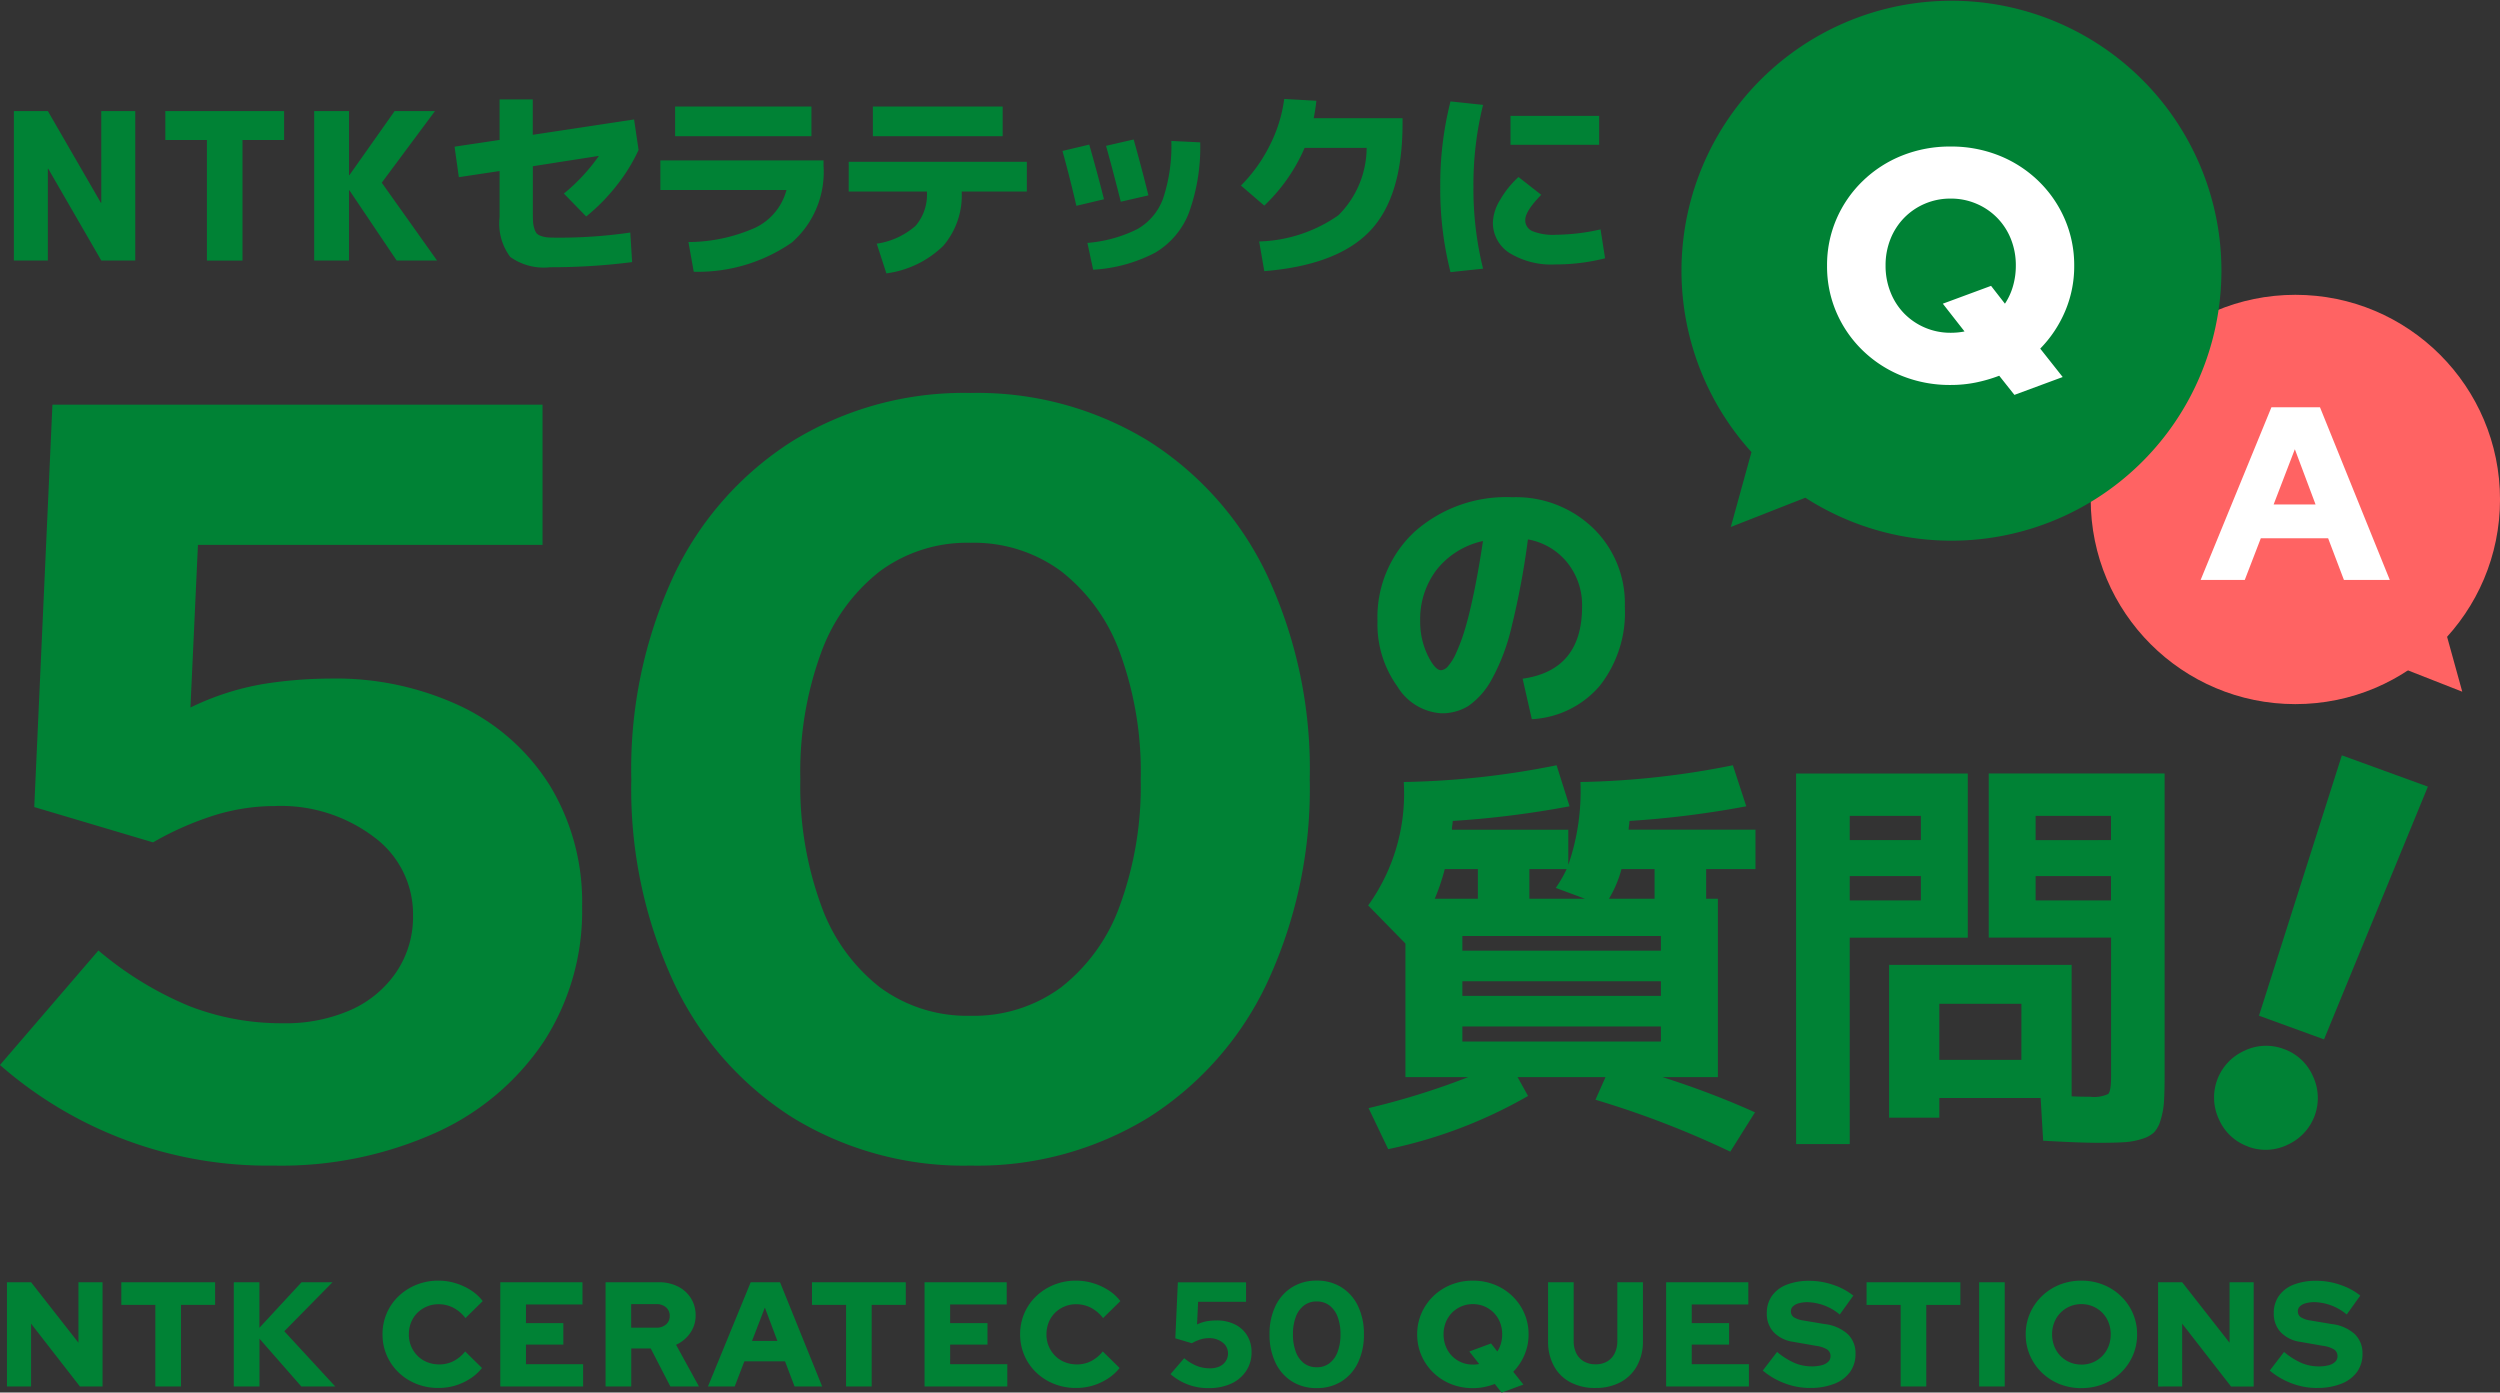
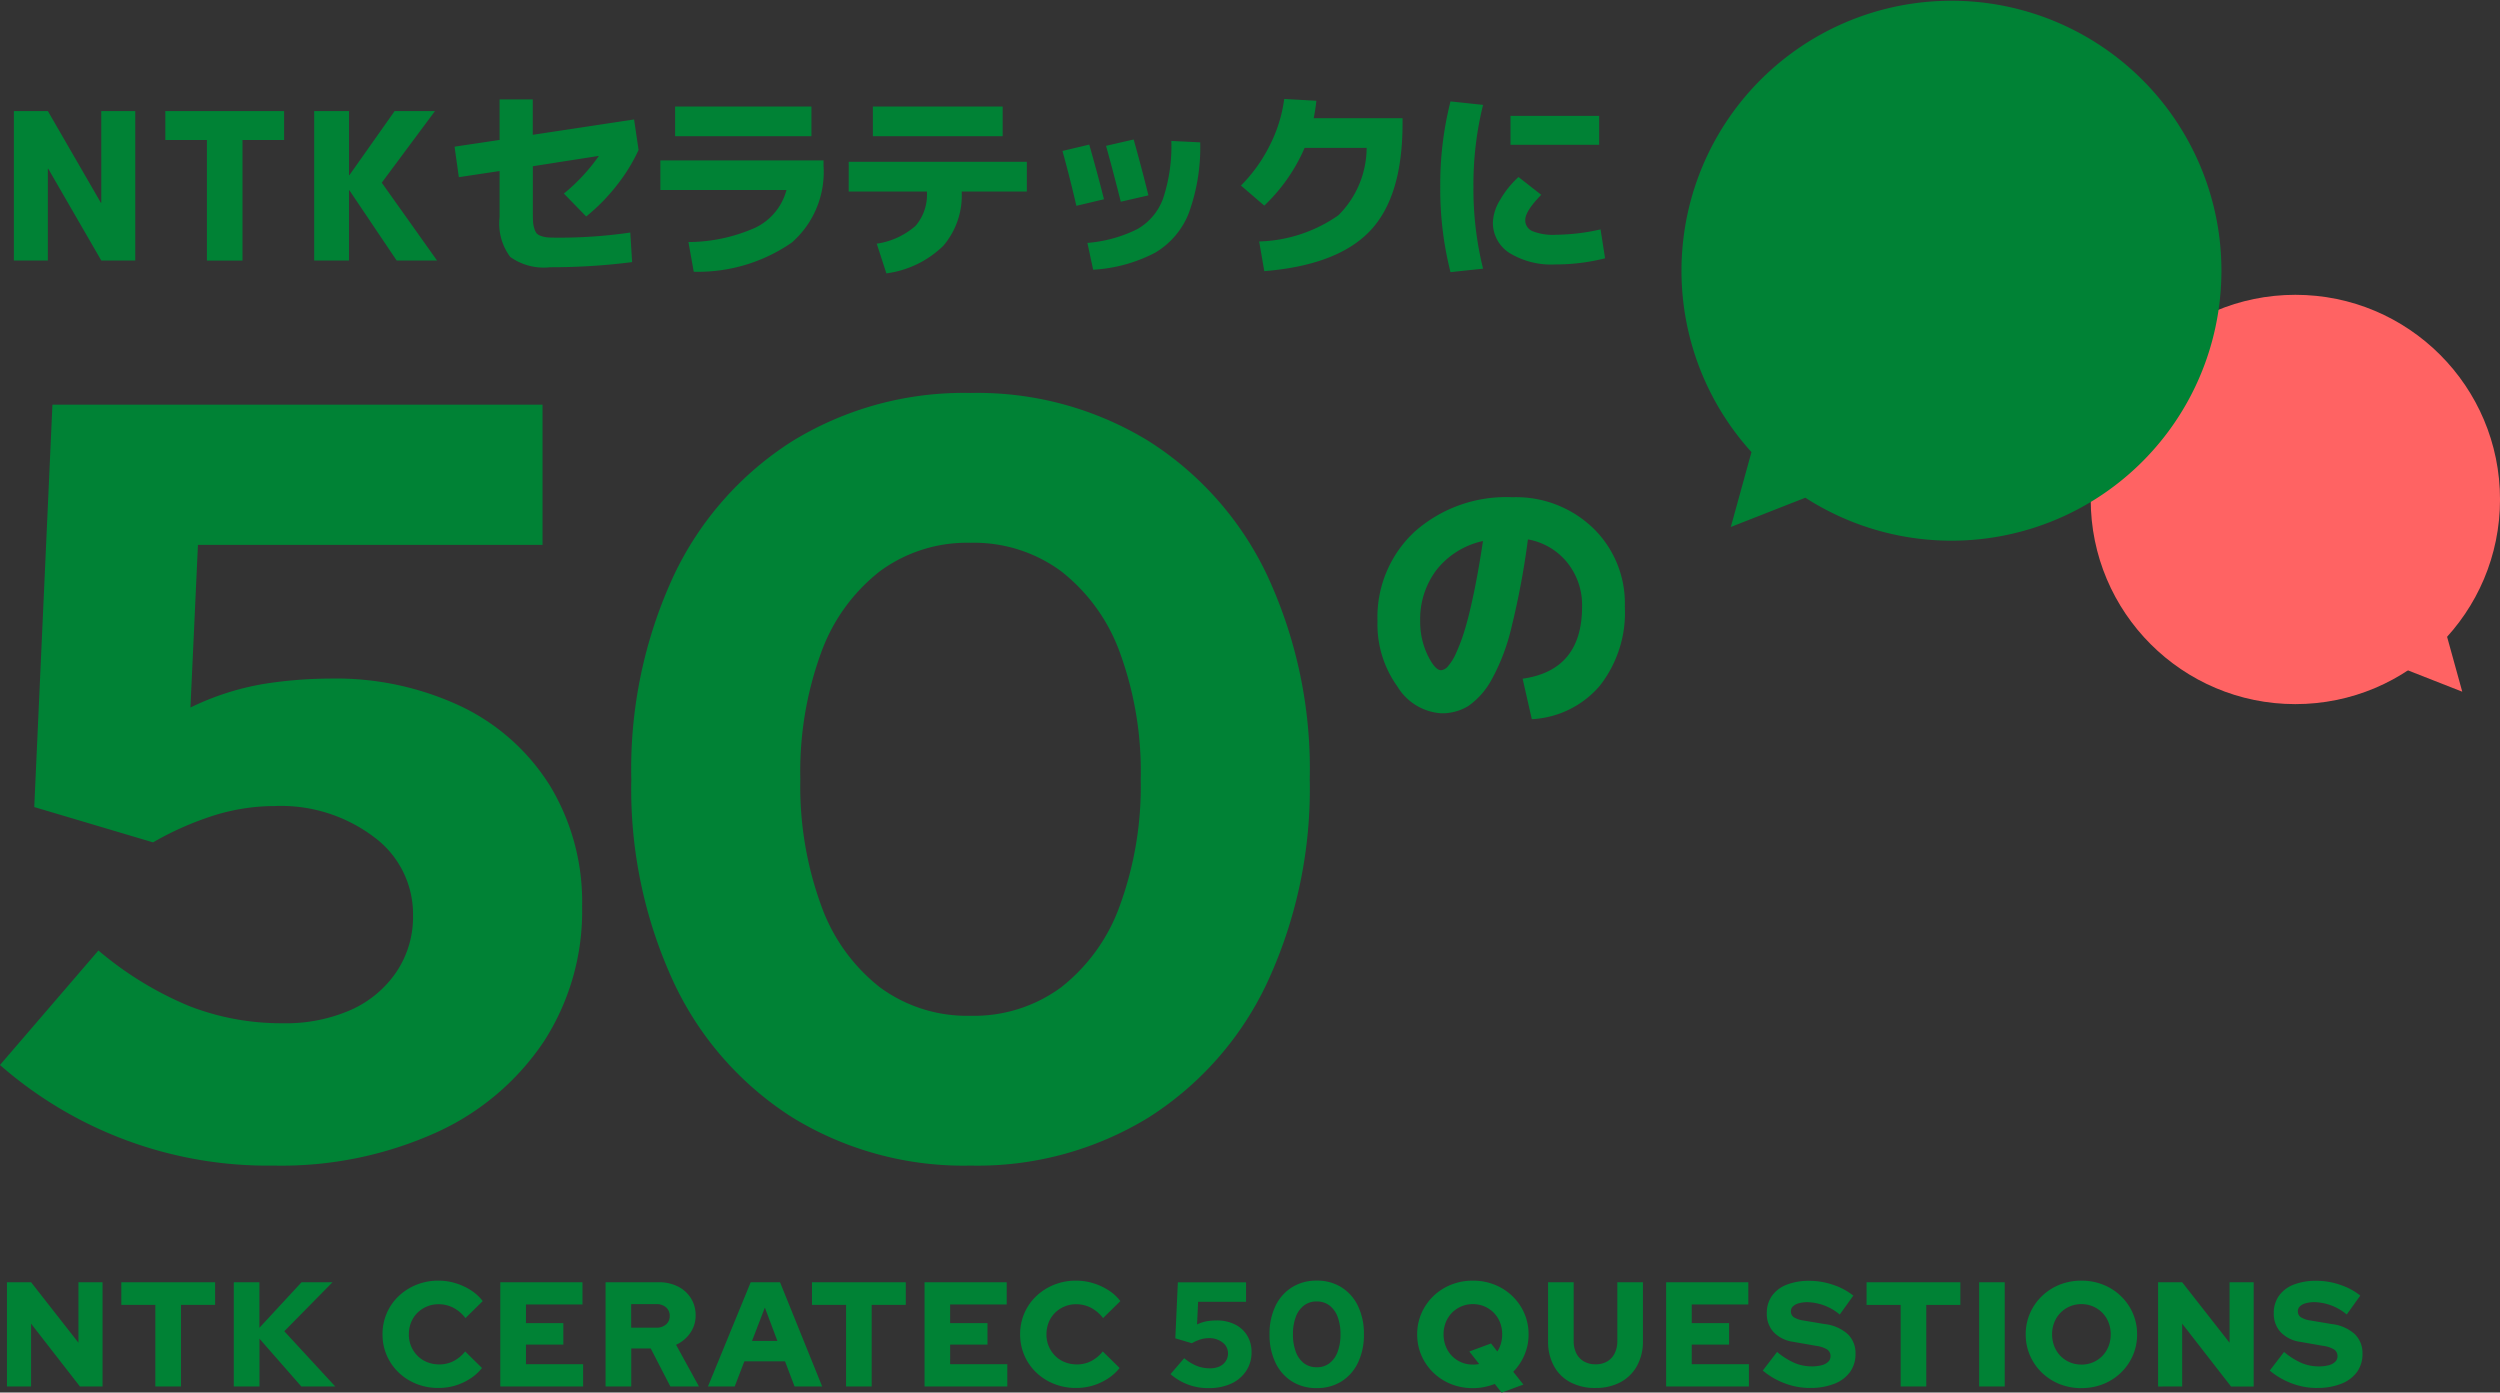
<svg xmlns="http://www.w3.org/2000/svg" width="138.173" height="76.965">
  <rect width="100%" height="100%" fill="#333333" stroke="none" />
  <g data-name="グループ 2606">
    <g data-name="グループ 1473">
      <g data-name="グループ 1465">
        <g data-name="グループ 1466" fill="#008235">
          <path data-name="パス 752" d="M84.154 37.511q3.286-.463 3.286-3.981a3.741 3.741 0 00-.825-2.445 3.6 3.6 0 00-2.168-1.273 43.693 43.693 0 01-.9 4.822 11.314 11.314 0 01-1.126 2.962 4.218 4.218 0 01-1.273 1.427 2.785 2.785 0 01-1.5.4 3.068 3.068 0 01-2.415-1.481 5.874 5.874 0 01-1.1-3.61 6.439 6.439 0 012.052-4.945 7.619 7.619 0 015.4-1.905 6.145 6.145 0 014.459 1.7 5.788 5.788 0 011.759 4.343 6.545 6.545 0 01-1.392 4.387 5.288 5.288 0 01-3.749 1.836zm-2.191-7.609a4.478 4.478 0 00-2.552 1.576 4.489 4.489 0 00-.918 2.854 4.23 4.23 0 00.407 1.87q.409.841.748.841a.57.57 0 00.378-.216 2.874 2.874 0 00.455-.741 9.879 9.879 0 00.486-1.311q.239-.787.5-2.044t.496-2.829z" />
-           <path data-name="パス 749" d="M80.824 56.732v.833h10.973v-.833zm0-2.5v.81h10.973v-.81zm0-1.689h10.973v-.81H80.824zm-.972-4.512a11.632 11.632 0 01-.555 1.643h2.384v-1.643zm6.735 0h-2.06v1.643h3.078l-1.62-.6a6.662 6.662 0 00.602-1.043zm3.032 0a6.348 6.348 0 01-.694 1.643h2.522v-1.643zm.393-2.175h7.012v2.175h-2.727v1.643h.648v9.859h-3.058a47.427 47.427 0 015.11 1.944l-1.365 2.175a51.723 51.723 0 00-7.452-2.87l.555-1.25h-4.86l.579 1.041a26.213 26.213 0 01-7.73 2.939l-1.084-2.267a41.6 41.6 0 005.508-1.713h-3.471v-7.383l-2.06-2.105a10.583 10.583 0 001.967-6.823 46.309 46.309 0 008.447-.926l.717 2.268a52.888 52.888 0 01-6.457.81 1.879 1.879 0 01-.023.231 1.913 1.913 0 00-.023.255h6.434v1.944a12.493 12.493 0 00.671-4.582 46.2 46.2 0 008.424-.926l.741 2.268a52.888 52.888 0 01-6.457.81 1.913 1.913 0 01-.023.255 1.879 1.879 0 00-.023.227zm12.22 2.565v1.342h3.934v-1.342zm0-1.99h3.934v-1.34h-3.934zm14.441 1.99h-4.166v1.342h4.166zm0-1.99v-1.34h-4.166v1.342zm-14.441 16.8h-2.963V42.754h9.489v9.072h-6.526zm7.684-11.41v-9.072h9.72v16.64q0 .949-.035 1.493a4.256 4.256 0 01-.185 1.018 1.691 1.691 0 01-.359.683 1.684 1.684 0 01-.66.359 3.879 3.879 0 01-.972.185q-.521.035-1.423.035-1.088 0-3.078-.116l-.139-2.361h-5.6v1.088h-2.778v-8.447h10.09v7.267q.463.023 1.018.023a1.865 1.865 0 001-.15q.162-.15.162-.937v-7.707zm1.805 3.657h-4.537v3.1h4.536z" />
          <path data-name="パス 751" d="M15.14 64.421a22.451 22.451 0 01-15.141-5.56l5.441-6.328a18.984 18.984 0 005.027 3.075 14.027 14.027 0 005.146.946 8.942 8.942 0 003.785-.739 5.989 5.989 0 002.514-2.1 5.476 5.476 0 00.917-3.135 5.3 5.3 0 00-2.159-4.318 8.521 8.521 0 00-5.47-1.713 11.35 11.35 0 00-3.312.5 17.039 17.039 0 00-3.43 1.508l-6.565-1.952 1.005-22.238h27.088v7.748H10.94l-.414 8.99a14.864 14.864 0 014.022-1.3 23.749 23.749 0 013.667-.3 16.206 16.206 0 017.334 1.567 11.757 11.757 0 014.879 4.406 12.4 12.4 0 011.745 6.624 13.261 13.261 0 01-2.129 7.482 14.179 14.179 0 01-5.974 5.027 20.815 20.815 0 01-8.93 1.81zm38.5 0a18.1 18.1 0 01-9.847-2.661 17.753 17.753 0 01-6.565-7.482 25.413 25.413 0 01-2.336-11.208 25.366 25.366 0 012.336-11.237 17.79 17.79 0 016.565-7.452 18.1 18.1 0 019.847-2.662 18.1 18.1 0 019.847 2.661 17.79 17.79 0 016.565 7.452 25.366 25.366 0 012.336 11.237 25.413 25.413 0 01-2.336 11.208 17.753 17.753 0 01-6.565 7.482 18.1 18.1 0 01-9.847 2.662zm0-8.28a8.119 8.119 0 005-1.567 10 10 0 003.253-4.525 19.171 19.171 0 001.153-6.979 19.116 19.116 0 00-1.153-7.009 10.014 10.014 0 00-3.253-4.495 8.119 8.119 0 00-5-1.567 8.119 8.119 0 00-5 1.567 10.014 10.014 0 00-3.253 4.495 19.116 19.116 0 00-1.153 7.009 19.171 19.171 0 001.153 6.979 10 10 0 003.253 4.525 8.119 8.119 0 005 1.567z" />
        </g>
      </g>
      <path data-name="パス 750" d="M.385 76.629v-5.76h1.333l2.617 3.341v-3.341h1.333v5.76H4.417l-2.7-3.473v3.473zm8.2 0V72.12h-1.88v-1.251h5.184v1.251h-1.885v4.509zm4.337 0v-5.76h1.415v2.518l2.329-2.518h1.712l-2.666 2.707 2.817 3.053h-1.876l-2.312-2.641v2.641zm11.314.082a3.25 3.25 0 01-1.222-.226 3.035 3.035 0 01-.983-.629 2.9 2.9 0 01-.654-.942 2.886 2.886 0 01-.235-1.164 2.907 2.907 0 01.235-1.173 2.865 2.865 0 01.658-.942 3.084 3.084 0 01.987-.629 3.227 3.227 0 011.214-.226 3.212 3.212 0 01.938.14 3.39 3.39 0 01.852.391 2.533 2.533 0 01.654.6l-.955.938a2.045 2.045 0 00-.679-.576 1.771 1.771 0 00-.811-.189 1.635 1.635 0 00-.646.128 1.634 1.634 0 00-.523.35 1.569 1.569 0 00-.346.527 1.758 1.758 0 00-.123.667 1.656 1.656 0 00.128.654 1.648 1.648 0 00.354.527 1.574 1.574 0 00.535.35 1.789 1.789 0 00.671.123 1.7 1.7 0 00.778-.181 2 2 0 00.646-.535l.93.913a2.634 2.634 0 01-.65.588 3.247 3.247 0 01-.839.387 3.163 3.163 0 01-.91.128zm3.415-.082v-5.76h4.542v1.226H29.07v1.034h2.065v1.185H29.07V75.4h3.159v1.229zm5.818 0v-5.76h2.946a2.29 2.29 0 011.053.235 1.779 1.779 0 01.72.65 1.758 1.758 0 01.259.95 1.665 1.665 0 01-.3.971 1.886 1.886 0 01-.782.65l1.264 2.304h-1.58l-1.083-2.1h-1.078v2.1zm1.415-3.25h1.4a.764.764 0 00.531-.181.6.6 0 00.2-.469.6.6 0 00-.2-.469.764.764 0 00-.531-.181h-1.4zm4.245 3.25l2.362-5.76h1.621l2.329 5.76h-1.526l-.527-1.391h-2.246l-.535 1.391zm2.436-2.518h1.4l-.691-1.843zm5.197 2.518V72.12h-1.884v-1.251h5.184v1.251h-1.885v4.509zm4.337 0v-5.76h4.542v1.226h-3.127v1.034h2.065v1.185h-2.065V75.4h3.16v1.229zm8.377.082a3.25 3.25 0 01-1.222-.226 3.035 3.035 0 01-.983-.629 2.9 2.9 0 01-.654-.942 2.886 2.886 0 01-.235-1.164 2.907 2.907 0 01.235-1.173 2.865 2.865 0 01.658-.942 3.084 3.084 0 01.987-.629 3.227 3.227 0 011.214-.226 3.212 3.212 0 01.938.14 3.39 3.39 0 01.852.391 2.533 2.533 0 01.654.6l-.955.938a2.045 2.045 0 00-.679-.576 1.771 1.771 0 00-.811-.189 1.635 1.635 0 00-.646.128 1.634 1.634 0 00-.523.35 1.569 1.569 0 00-.346.527 1.758 1.758 0 00-.123.667 1.656 1.656 0 00.128.654 1.648 1.648 0 00.354.527 1.574 1.574 0 00.535.35 1.789 1.789 0 00.671.123 1.7 1.7 0 00.778-.181 2 2 0 00.646-.535l.93.913a2.634 2.634 0 01-.65.588 3.247 3.247 0 01-.839.387 3.163 3.163 0 01-.915.128zm7.324.008a3.124 3.124 0 01-2.107-.773l.757-.88a2.641 2.641 0 00.7.428 1.952 1.952 0 00.716.132 1.244 1.244 0 00.527-.1.833.833 0 00.35-.292.762.762 0 00.128-.436.737.737 0 00-.3-.6 1.186 1.186 0 00-.761-.239 1.579 1.579 0 00-.461.07 2.371 2.371 0 00-.477.21l-.913-.272.14-3.094h3.769v1.078h-2.65l-.058 1.251a2.068 2.068 0 01.56-.181 3.3 3.3 0 01.51-.041 2.255 2.255 0 011.02.218 1.636 1.636 0 01.679.613 1.725 1.725 0 01.243.922 1.845 1.845 0 01-.3 1.041 1.973 1.973 0 01-.831.7 2.9 2.9 0 01-1.242.244zm5.974 0a2.518 2.518 0 01-1.37-.37 2.47 2.47 0 01-.913-1.041 3.536 3.536 0 01-.325-1.559 3.529 3.529 0 01.325-1.563 2.475 2.475 0 01.913-1.037 2.518 2.518 0 011.37-.37 2.517 2.517 0 011.37.37 2.475 2.475 0 01.913 1.037 3.529 3.529 0 01.325 1.563 3.536 3.536 0 01-.325 1.559 2.47 2.47 0 01-.913 1.041 2.518 2.518 0 01-1.371.369zm0-1.152a1.13 1.13 0 00.7-.218 1.391 1.391 0 00.453-.629 2.667 2.667 0 00.16-.971 2.66 2.66 0 00-.16-.975 1.393 1.393 0 00-.453-.625 1.13 1.13 0 00-.7-.218 1.13 1.13 0 00-.7.218 1.393 1.393 0 00-.453.625 2.659 2.659 0 00-.16.975 2.667 2.667 0 00.16.971 1.391 1.391 0 00.453.629 1.13 1.13 0 00.699.217zm10.22 1.4l-.379-.477a3.716 3.716 0 01-.58.169 3.121 3.121 0 01-.63.062 3.2 3.2 0 01-1.21-.226 3.012 3.012 0 01-.979-.634 2.942 2.942 0 01-.654-.946 2.886 2.886 0 01-.235-1.164 2.886 2.886 0 01.235-1.164 2.942 2.942 0 01.654-.946 3.012 3.012 0 01.979-.634 3.2 3.2 0 011.21-.226 3.2 3.2 0 011.21.226 3.012 3.012 0 01.979.634 2.941 2.941 0 01.654.946 2.886 2.886 0 01.235 1.164 2.855 2.855 0 01-.226 1.131 3.007 3.007 0 01-.621.934l.56.708zm-1.588-1.547q.091 0 .177-.008a1.664 1.664 0 00.169-.025l-.543-.691 1.2-.444.346.444a1.573 1.573 0 00.2-.44 1.819 1.819 0 00.07-.506 1.758 1.758 0 00-.123-.667 1.6 1.6 0 00-.341-.527 1.6 1.6 0 00-.514-.35 1.606 1.606 0 00-.642-.128 1.606 1.606 0 00-.642.128 1.6 1.6 0 00-.514.35 1.6 1.6 0 00-.341.527 1.758 1.758 0 00-.123.667 1.767 1.767 0 00.123.662 1.591 1.591 0 00.341.531 1.6 1.6 0 00.514.35 1.606 1.606 0 00.642.125zm6.772 1.292a2.883 2.883 0 01-1.387-.317 2.214 2.214 0 01-.909-.9 2.811 2.811 0 01-.321-1.374v-3.25h1.415v3.25a1.482 1.482 0 00.148.679 1.047 1.047 0 00.424.448 1.27 1.27 0 00.638.156 1.242 1.242 0 00.638-.156 1.062 1.062 0 00.416-.448 1.482 1.482 0 00.148-.679v-3.25h1.415v3.25a2.764 2.764 0 01-.325 1.366 2.267 2.267 0 01-.913.905 2.852 2.852 0 01-1.388.318zm3.909-.082v-5.76h4.542v1.226h-3.128v1.033h2.065v1.185h-2.065V75.4h3.16v1.229zm7.941.082a3.924 3.924 0 01-1.382-.255 4.076 4.076 0 01-1.218-.708l.79-1.029a4.077 4.077 0 00.971.613 2.436 2.436 0 00.946.185 2.06 2.06 0 00.56-.066.779.779 0 00.354-.193.418.418 0 00.123-.3.431.431 0 00-.181-.37 1.535 1.535 0 00-.617-.206l-1.267-.222a1.85 1.85 0 01-1.078-.532 1.484 1.484 0 01-.379-1.045 1.629 1.629 0 01.284-.963 1.776 1.776 0 01.815-.617 3.372 3.372 0 011.263-.214 4.043 4.043 0 011.292.218 3.579 3.579 0 011.127.6l-.749 1.045a2.9 2.9 0 00-1.769-.683 1.776 1.776 0 00-.5.062.742.742 0 00-.321.173.365.365 0 00-.111.267.381.381 0 00.16.329 1.338 1.338 0 00.523.181l1.193.2a2.277 2.277 0 011.263.551 1.447 1.447 0 01.432 1.086 1.682 1.682 0 01-.3 1.008 1.937 1.937 0 01-.872.654 3.581 3.581 0 01-1.351.229zm5.02-.082v-4.509h-1.884V70.87h5.184v1.251h-1.884v4.508zm4.337 0v-5.76h1.415v5.76zm5.653.091a3.2 3.2 0 01-1.21-.226 3.012 3.012 0 01-.979-.634 2.941 2.941 0 01-.654-.946 2.886 2.886 0 01-.235-1.164 2.886 2.886 0 01.235-1.164 2.941 2.941 0 01.654-.946 3.012 3.012 0 01.979-.634 3.2 3.2 0 011.21-.226 3.2 3.2 0 011.21.226 3.012 3.012 0 01.979.634 2.941 2.941 0 01.654.946 2.886 2.886 0 01.235 1.164 2.886 2.886 0 01-.235 1.164 2.941 2.941 0 01-.654.946 3.012 3.012 0 01-.979.634 3.2 3.2 0 01-1.212.223zm0-1.3a1.606 1.606 0 00.642-.128 1.6 1.6 0 00.514-.35 1.592 1.592 0 00.341-.531 1.767 1.767 0 00.123-.662 1.758 1.758 0 00-.123-.667 1.6 1.6 0 00-.341-.527 1.6 1.6 0 00-.514-.35 1.606 1.606 0 00-.642-.128 1.606 1.606 0 00-.642.128 1.6 1.6 0 00-.514.35 1.6 1.6 0 00-.341.527 1.735 1.735 0 00-.123.658 1.789 1.789 0 00.123.671 1.591 1.591 0 00.341.531 1.6 1.6 0 00.514.35 1.606 1.606 0 00.64.125zm4.238 1.21v-5.76h1.333l2.617 3.341v-3.341h1.333v5.76h-1.251l-2.7-3.473v3.471zm8.772.082a3.924 3.924 0 01-1.382-.255 4.076 4.076 0 01-1.218-.708l.79-1.029a4.076 4.076 0 00.971.613 2.436 2.436 0 00.946.185 2.06 2.06 0 00.56-.066.779.779 0 00.354-.193.418.418 0 00.123-.3.431.431 0 00-.181-.37 1.535 1.535 0 00-.617-.206l-1.267-.222a1.85 1.85 0 01-1.078-.535 1.484 1.484 0 01-.379-1.045 1.629 1.629 0 01.284-.963 1.776 1.776 0 01.815-.617 3.372 3.372 0 011.263-.214 4.043 4.043 0 011.292.218 3.579 3.579 0 011.127.6l-.749 1.045a2.9 2.9 0 00-1.769-.683 1.776 1.776 0 00-.5.062.741.741 0 00-.321.173.365.365 0 00-.111.267.381.381 0 00.16.329 1.338 1.338 0 00.523.181l1.193.2a2.277 2.277 0 011.263.551 1.447 1.447 0 01.432 1.086 1.682 1.682 0 01-.3 1.008 1.937 1.937 0 01-.872.654 3.581 3.581 0 01-1.355.231z" fill="#008235" />
      <path data-name="パス 753" d="M.767 14.398v-8.26h1.878l2.93 5.069h.023V6.138h1.878v8.26H5.598l-2.93-5.069h-.023v5.069zm14.935-8.26v1.6h-2.3v6.664h-1.965V7.738h-2.3v-1.6zm3.587 0v3.541h.023l2.5-3.541h2.229l-2.942 3.96 3.055 4.3h-2.231l-2.612-3.881h-.023v3.881h-1.923v-8.26zm15.648 8.349a35.307 35.307 0 01-4.537.283 3.176 3.176 0 01-2.2-.571 3.083 3.083 0 01-.588-2.2V9.453l-2.252.339-.237-1.685 2.489-.373v-2.24h1.833v1.957l5.6-.849.249 1.686a9.706 9.706 0 01-1.216 1.969 10.454 10.454 0 01-1.68 1.708l-1.233-1.267A10.257 10.257 0 0033.1 8.616l-3.651.571v2.433q0 .385.011.605a1.6 1.6 0 00.074.413.748.748 0 00.136.272.63.63 0 00.26.141 1.478 1.478 0 00.385.074q.2.011.56.011a27.343 27.343 0 003.96-.283zm1.561-5.623h9.018v.305a5.18 5.18 0 01-1.748 4.232 9.1 9.1 0 01-5.425 1.618l-.294-1.641a9.177 9.177 0 003.711-.8 3.224 3.224 0 001.708-2.076h-6.97zm.815-1.335V5.887h7.535v1.641zm10.93 0V5.887h7.173v1.641zm-1.335 1.414h9.844v1.644h-3.6a4.282 4.282 0 01-1.018 3 5.543 5.543 0 01-3.145 1.522l-.532-1.641a4.164 4.164 0 002.144-.984 2.644 2.644 0 00.628-1.9h-4.322zm19.427-1.075a10.655 10.655 0 01-.628 3.9 4.4 4.4 0 01-1.867 2.2 8.4 8.4 0 01-3.423.939l-.317-1.482a7.509 7.509 0 002.772-.769 3.205 3.205 0 001.414-1.692 9.214 9.214 0 00.453-3.174zm-7.615.475l1.482-.351q.453 1.584.815 3.021l-1.527.362q-.352-1.525-.767-3.03zm2.41-.283l1.527-.351q.475 1.7.815 3.089l-1.527.351q-.453-1.797-.815-3.087zm14.4.113h-3.425a9.7 9.7 0 01-2.229 3.191l-1.29-1.109a8.472 8.472 0 001.6-2.235 7.886 7.886 0 00.792-2.551l1.776.1a9.654 9.654 0 01-.147.962h4.91v.305q0 4.039-1.8 5.929t-5.841 2.222l-.283-1.641a8.034 8.034 0 004.373-1.443 5.279 5.279 0 001.567-3.728zm7.954-.17v-1.6h4.9v1.6zm-1.516-2.206a18.254 18.254 0 00-.532 4.526 18.254 18.254 0 00.532 4.526l-1.8.192a18.6 18.6 0 01-.566-4.718 18.6 18.6 0 01.566-4.718zm6.494 6.879l.249 1.6a11.069 11.069 0 01-2.738.339 4.427 4.427 0 01-2.546-.634 1.976 1.976 0 01-.916-1.708 2.556 2.556 0 01.385-1.2 5.27 5.27 0 011.03-1.29l1.256.984q-.883.905-.883 1.392a.65.65 0 00.4.617 3.04 3.04 0 001.279.2 11.609 11.609 0 002.487-.298z" fill="#008235" />
    </g>
-     <path data-name="パス 754" d="M124.852 56.137l4.58-14.39 4.755 1.73-5.74 13.969zm-.597 7.232a2.76 2.76 0 01-1.609-1.489 2.831 2.831 0 011.383-3.798 2.76 2.76 0 012.19-.106 2.76 2.76 0 011.608 1.489 2.831 2.831 0 01-1.382 3.798 2.76 2.76 0 01-2.192.111z" fill="#008235" />
    <g data-name="グループ 1472" transform="translate(115.552 16.294)">
      <circle data-name="楕円形 29" cx="11.311" cy="11.311" r="11.311" fill="#ff6363" />
-       <path data-name="パス 756" d="M6.076 15.757l3.911-9.54h2.685l3.857 9.54h-2.535l-.872-2.3H9.401l-.886 2.3zm4.034-4.17h2.317l-1.145-3.053z" fill="#fff" />
      <path data-name="多角形 37" d="M20.535 21.936l-4.13-1.622 2.949-2.655z" fill="#ff6363" />
    </g>
    <g data-name="グループ 1471">
      <path data-name="合体 9" d="M99.78 27.508l-4.12 1.618 1.143-4.14a14.921 14.921 0 112.977 2.523z" fill="#008235" />
-       <path data-name="パス 755" d="M111.335 21.825l-.84-1.059a8.244 8.244 0 01-1.287.374 6.926 6.926 0 01-1.4.137 7.091 7.091 0 01-2.684-.5 6.682 6.682 0 01-2.173-1.406 6.526 6.526 0 01-1.451-2.1 6.4 6.4 0 01-.52-2.583 6.4 6.4 0 01.52-2.583 6.526 6.526 0 011.451-2.1 6.682 6.682 0 012.173-1.406 7.091 7.091 0 012.684-.5 7.091 7.091 0 012.684.5 6.682 6.682 0 012.173 1.406 6.526 6.526 0 011.451 2.1 6.4 6.4 0 01.524 2.581 6.333 6.333 0 01-.5 2.51 6.671 6.671 0 01-1.378 2.072l1.242 1.57zm-3.524-3.433q.2 0 .393-.018a3.692 3.692 0 00.374-.055l-1.2-1.534 2.666-.986.767.986a3.49 3.49 0 00.447-.977 4.035 4.035 0 00.155-1.123 3.9 3.9 0 00-.274-1.479 3.554 3.554 0 00-.758-1.168 3.545 3.545 0 00-1.141-.776 3.562 3.562 0 00-1.429-.286 3.562 3.562 0 00-1.424.283 3.545 3.545 0 00-1.141.776 3.554 3.554 0 00-.758 1.168 3.9 3.9 0 00-.274 1.479 3.92 3.92 0 00.274 1.47 3.532 3.532 0 00.758 1.178 3.545 3.545 0 001.141.776 3.562 3.562 0 001.424.286z" fill="#fff" />
    </g>
  </g>
</svg>